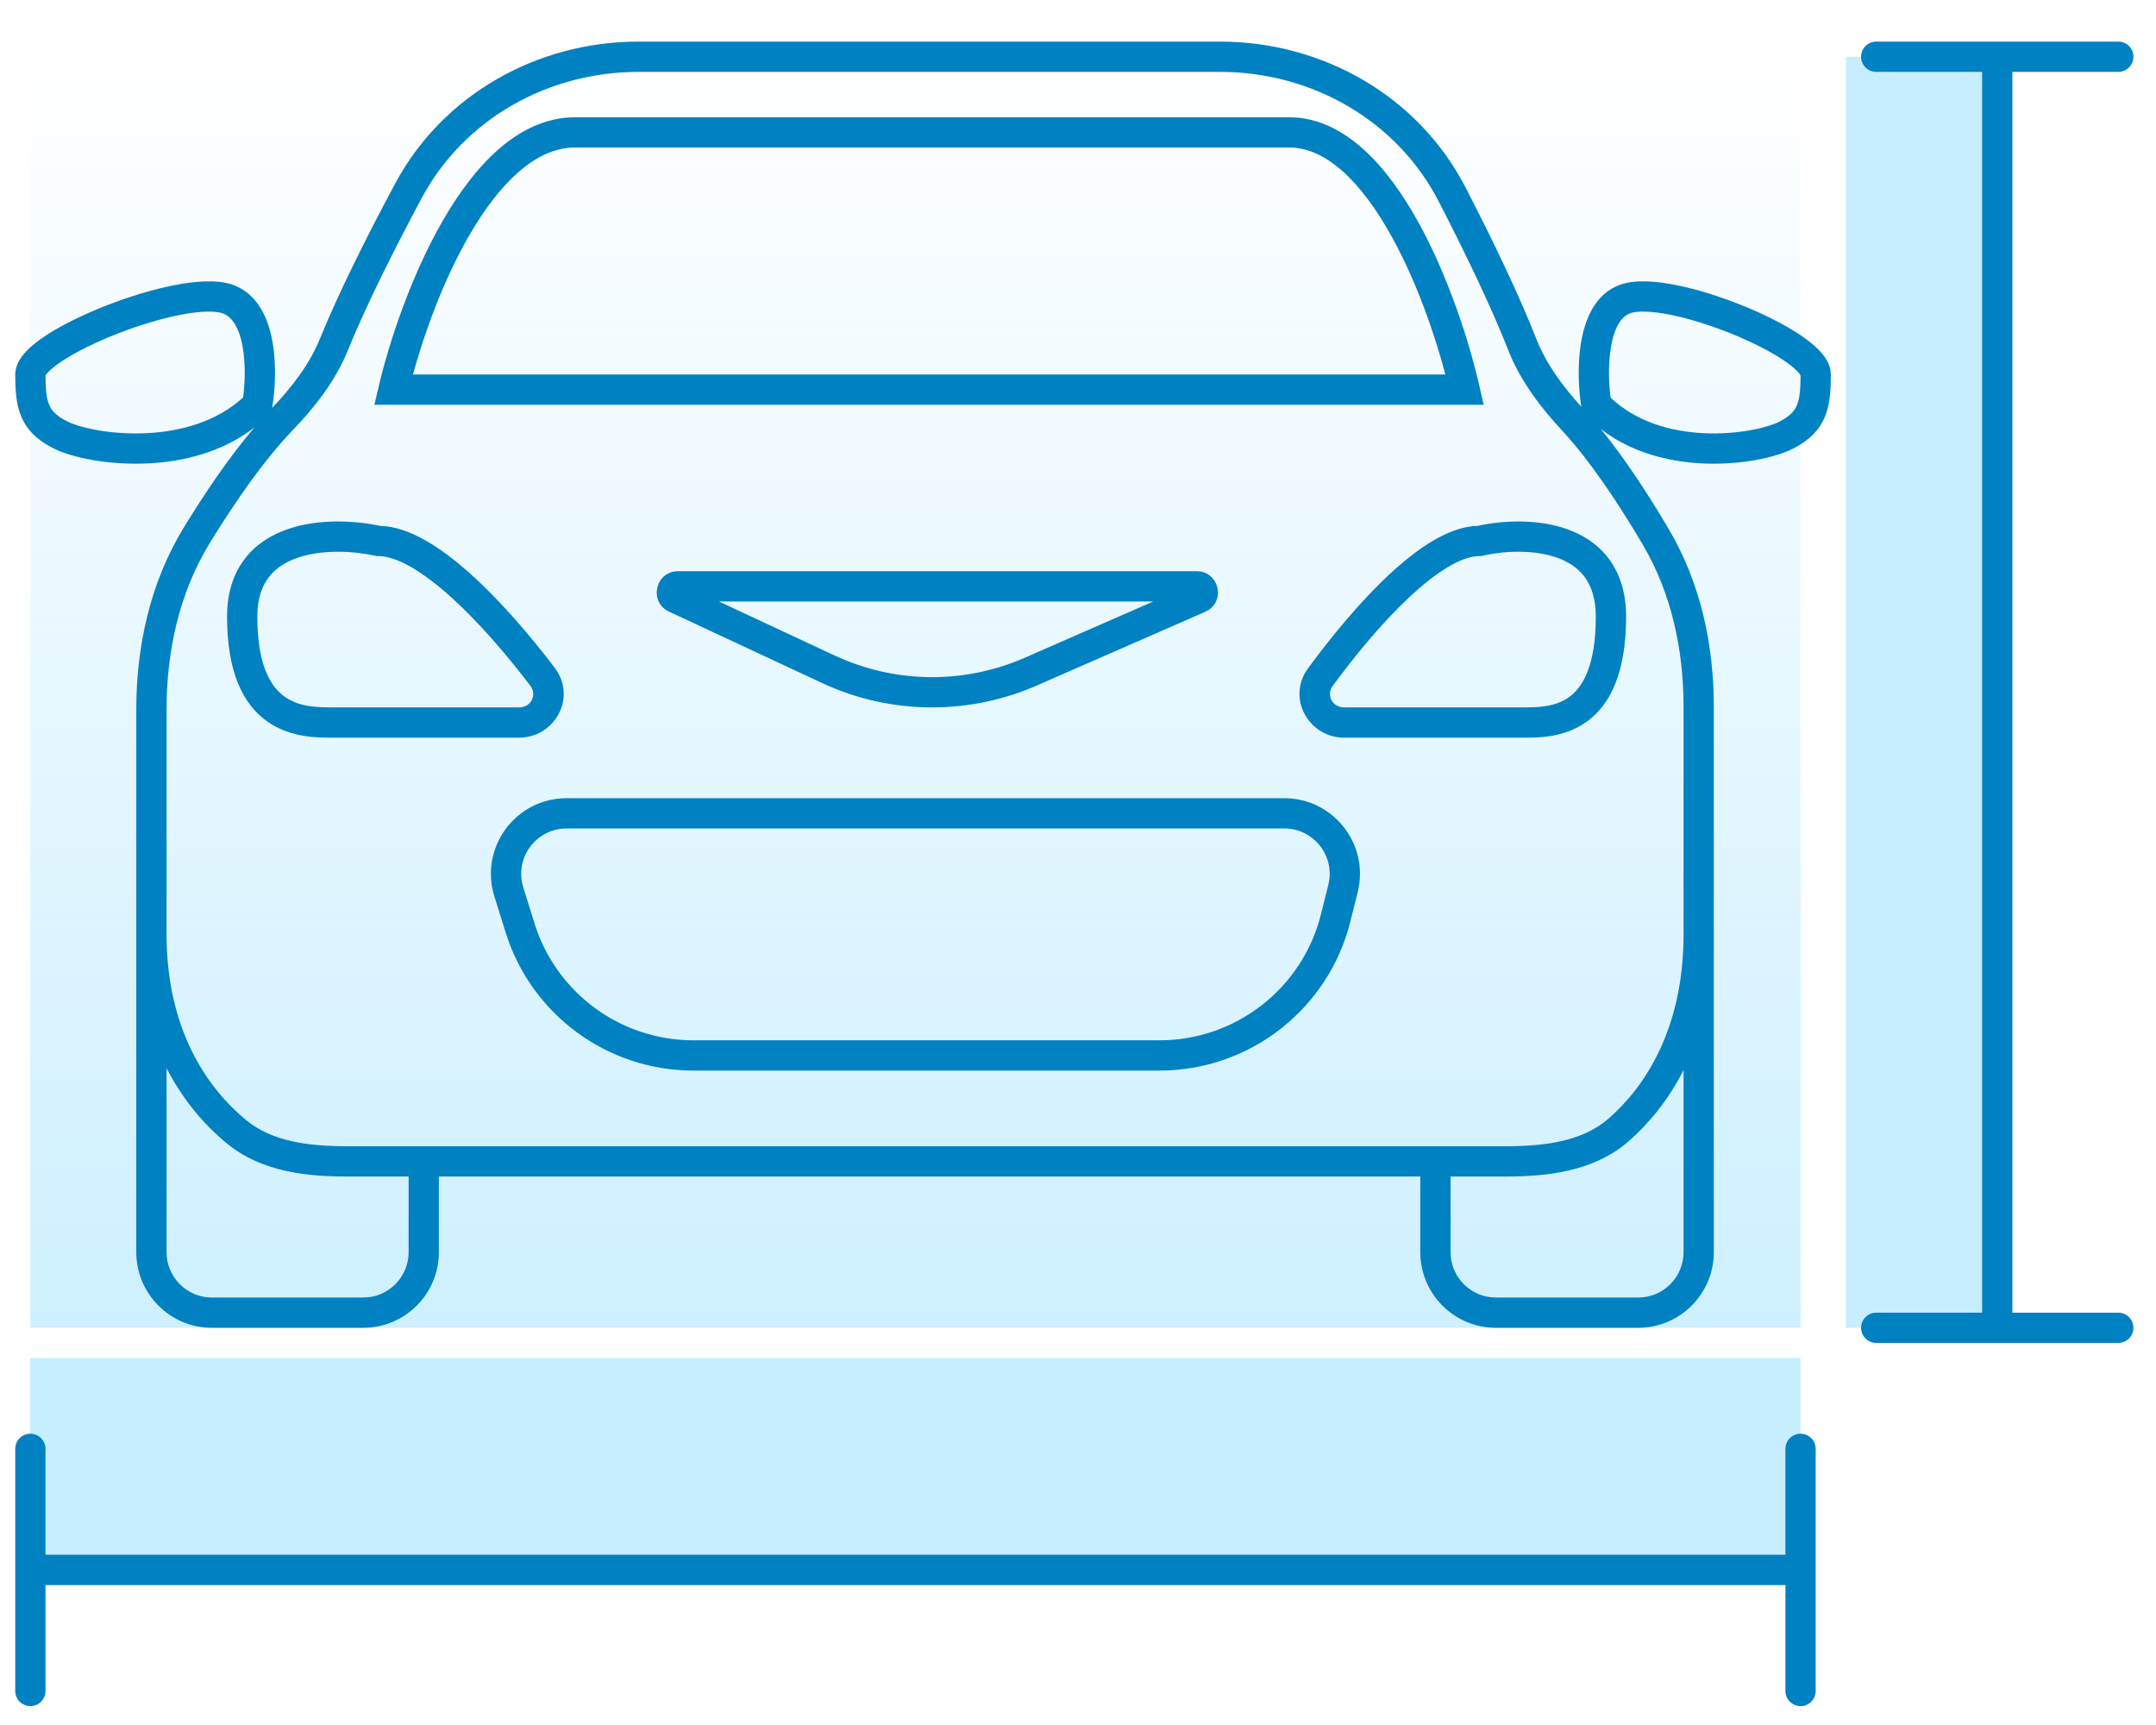
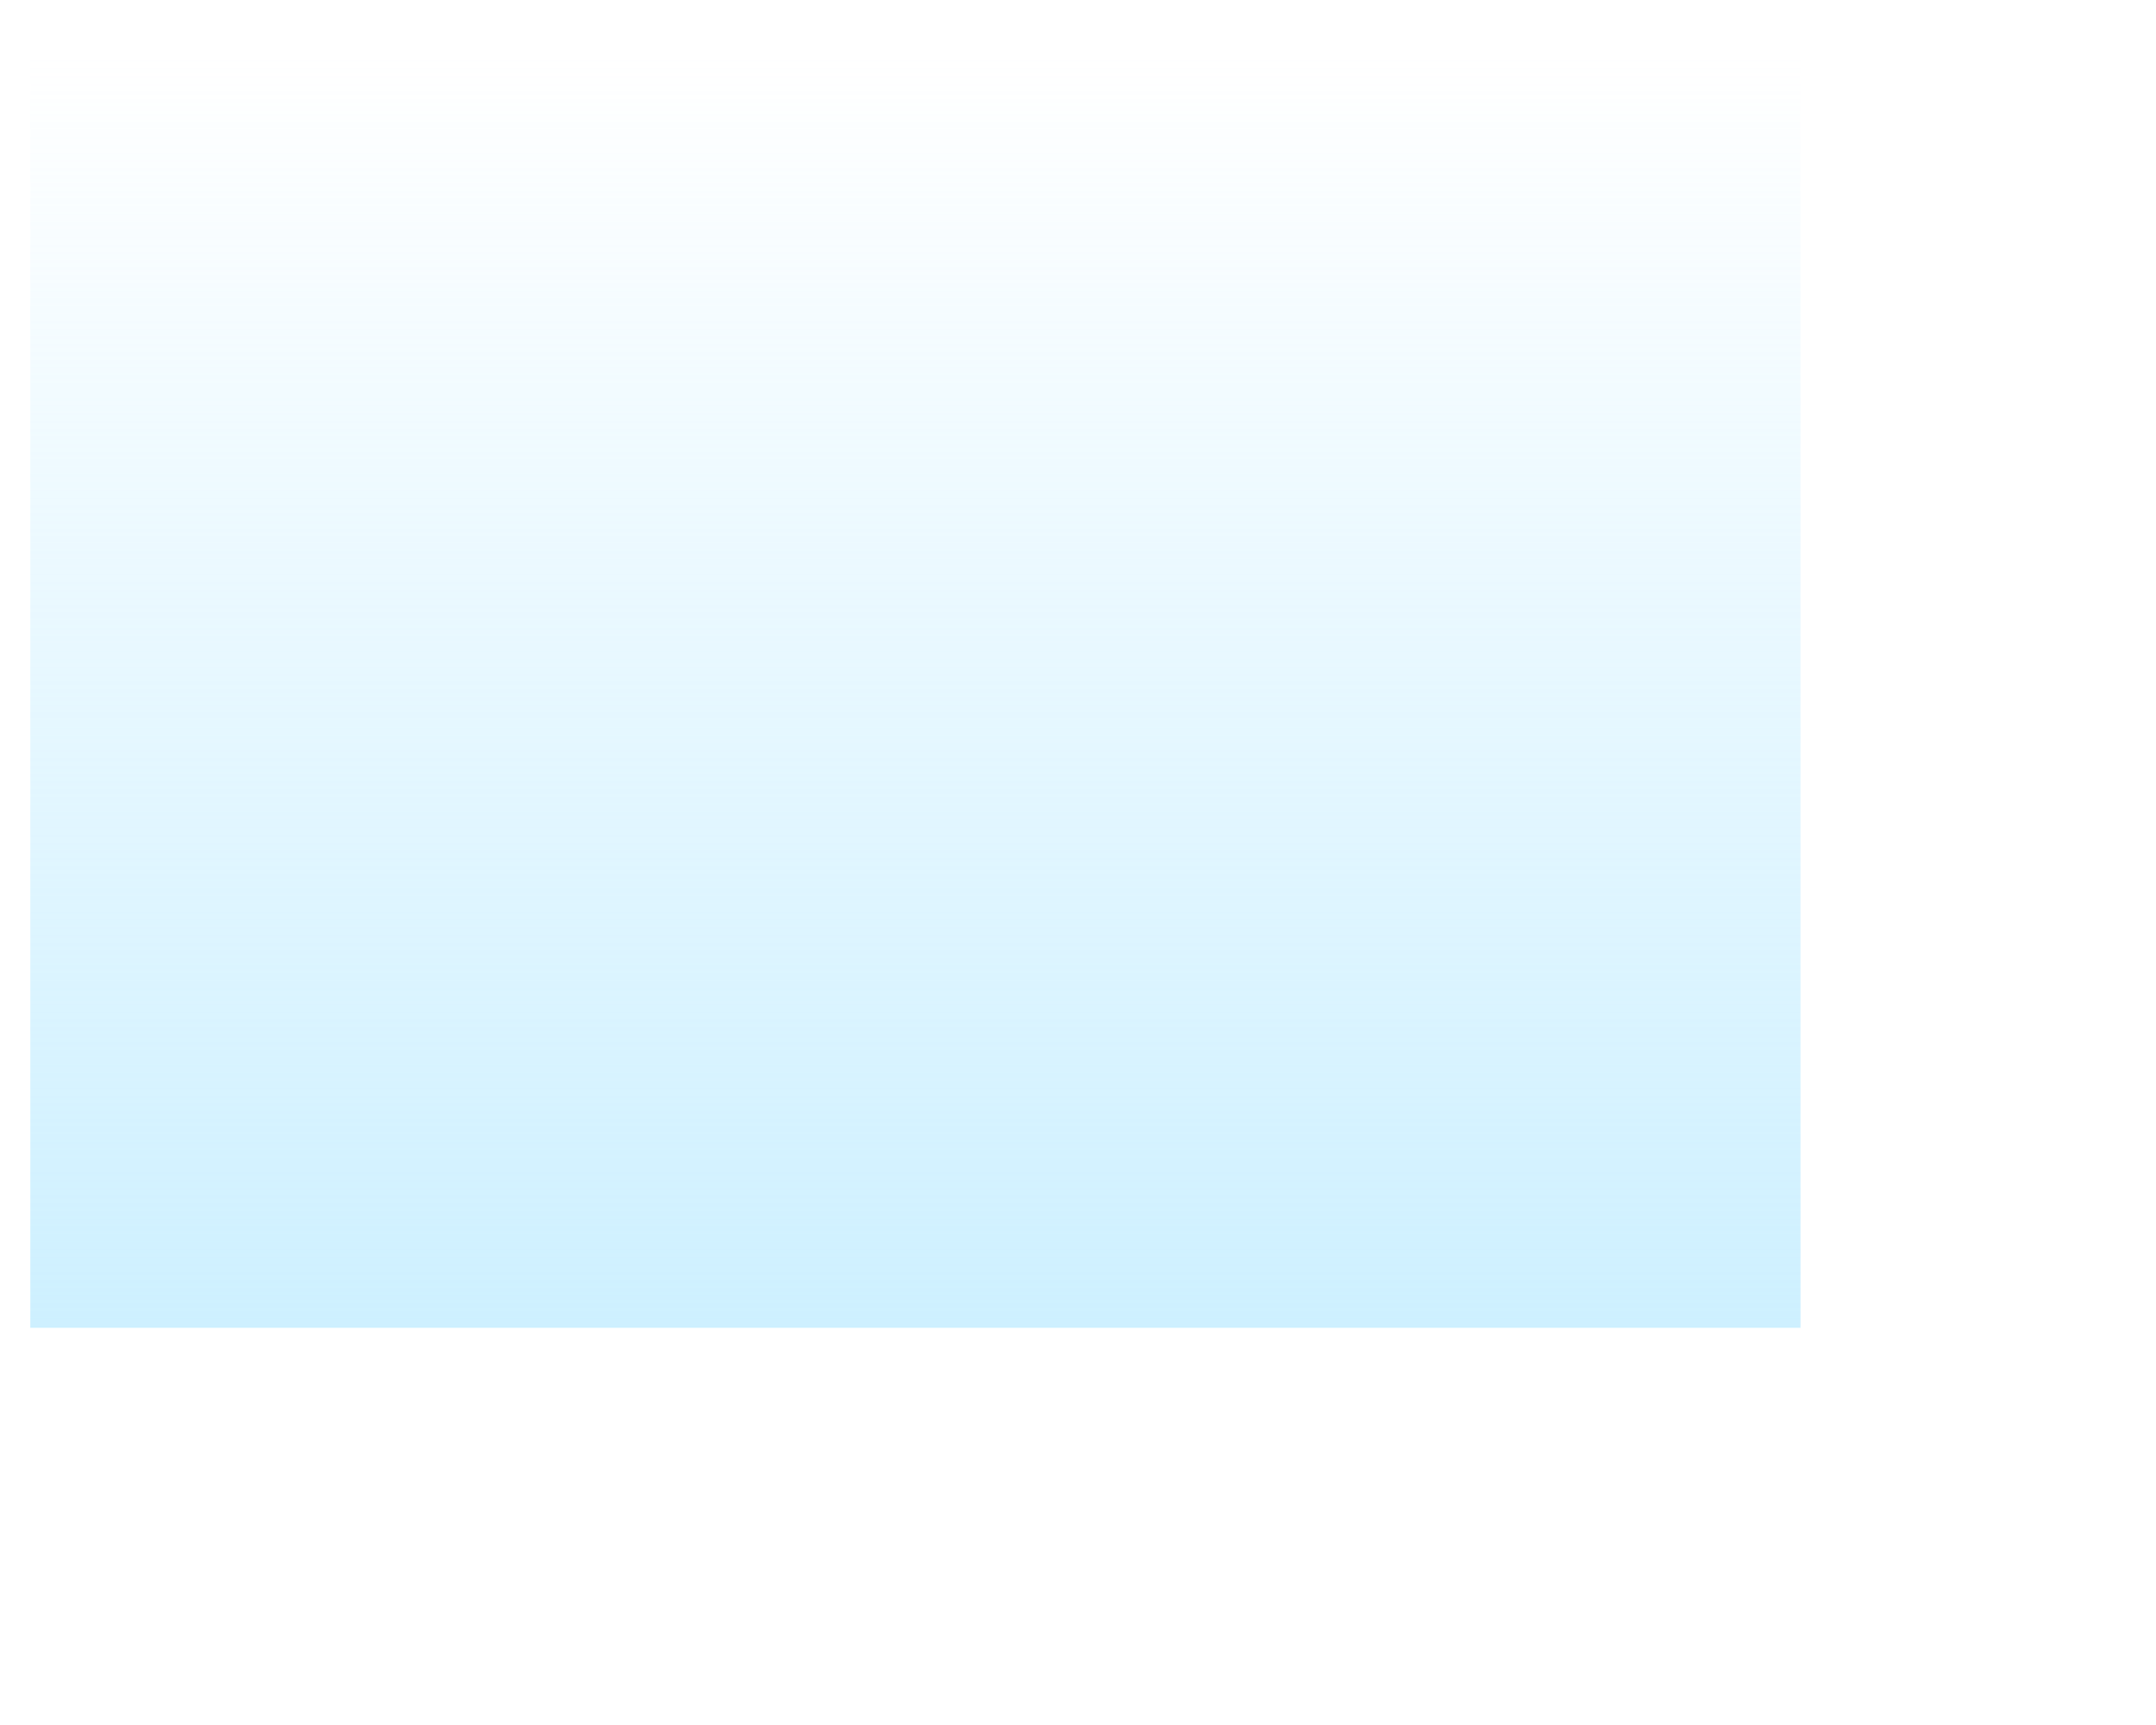
<svg xmlns="http://www.w3.org/2000/svg" width="95" height="76" viewBox="0 0 95 76" fill="none">
  <rect width="78" height="56" transform="matrix(1 0 0 -1 1.336 58.5)" fill="url(#paint0_linear_7392_142426)" fill-opacity="0.65" />
-   <rect width="78" height="9.333" transform="matrix(1 0 0 -1 1.336 69.166)" fill="#B3E8FF" fill-opacity="0.75" />
-   <rect width="6.667" height="56" transform="matrix(1 0 0 -1 81.336 58.5)" fill="#B3E8FF" fill-opacity="0.75" />
-   <path fill-rule="evenodd" clip-rule="evenodd" d="M17.406 8.098C19.52 4.15 23.689 1.833 28.133 1.833H53.76C58.27 1.833 62.492 4.221 64.577 8.26C65.754 10.54 66.923 12.965 67.704 14.951C68.126 16.026 68.848 17.007 69.677 17.921C69.564 17.206 69.495 16.107 69.665 15.09C69.828 14.116 70.263 12.932 71.41 12.537C72.076 12.307 72.997 12.386 73.884 12.566C74.809 12.752 75.836 13.079 76.791 13.466C77.745 13.851 78.656 14.309 79.34 14.77C79.681 14.999 79.989 15.245 80.219 15.5C80.431 15.735 80.672 16.08 80.672 16.5C80.672 17.165 80.643 17.805 80.408 18.367C80.154 18.973 79.699 19.409 79.023 19.759C78.245 20.161 76.669 20.503 74.976 20.416C73.522 20.341 71.885 19.943 70.537 18.903C71.612 20.219 72.662 21.834 73.544 23.335C74.941 25.71 75.516 28.431 75.516 31.135V55.167C75.516 57.008 74.024 58.5 72.183 58.5H65.916C64.075 58.5 62.583 57.008 62.583 55.167V51.834H19.338V55.167C19.338 57.008 17.846 58.5 16.005 58.5H9.339C7.498 58.5 6.005 57.008 6.005 55.167V31.258C6.005 28.473 6.616 25.67 8.096 23.247C9.012 21.746 10.098 20.139 11.208 18.835C9.801 19.927 8.071 20.339 6.538 20.416C4.793 20.503 3.171 20.162 2.374 19.763C1.68 19.416 1.21 18.983 0.946 18.375C0.701 17.809 0.672 17.165 0.672 16.5C0.672 16.072 0.925 15.724 1.142 15.492C1.379 15.237 1.697 14.993 2.048 14.764C2.754 14.305 3.694 13.848 4.679 13.463C5.666 13.076 6.726 12.751 7.679 12.565C8.597 12.385 9.539 12.309 10.216 12.534C11.388 12.925 11.842 14.102 12.012 15.087C12.19 16.115 12.116 17.227 11.996 17.943L11.991 17.972C12.872 17.047 13.642 16.042 14.093 14.933C14.919 12.903 16.163 10.419 17.406 8.098ZM7.339 47.061V55.167C7.339 56.271 8.234 57.167 9.339 57.167H16.005C17.11 57.167 18.005 56.271 18.005 55.167V51.834H15.268C13.527 51.834 11.538 51.636 10.014 50.392C9.053 49.607 8.083 48.511 7.339 47.061ZM7.339 41.167C7.339 45.384 9.155 47.969 10.857 49.359C11.998 50.29 13.57 50.5 15.268 50.5H66.368C68.122 50.5 69.745 50.272 70.886 49.276C72.496 47.87 74.183 45.304 74.183 41.167V31.135C74.183 28.614 73.646 26.139 72.395 24.011C71.332 22.203 70.062 20.297 68.843 18.983C67.907 17.974 66.997 16.8 66.463 15.439C65.707 13.516 64.562 11.139 63.392 8.872C61.552 5.307 57.807 3.167 53.76 3.167H28.133C24.146 3.167 20.447 5.243 18.581 8.727C17.345 11.035 16.127 13.471 15.328 15.435C14.773 16.801 13.841 17.975 12.876 18.977C11.628 20.273 10.328 22.15 9.233 23.942C7.908 26.112 7.339 28.661 7.339 31.258V41.167ZM74.183 47.145C73.502 48.486 72.634 49.52 71.763 50.281C70.229 51.62 68.165 51.834 66.368 51.834H63.916V55.167C63.916 56.271 64.812 57.167 65.916 57.167H72.183C73.288 57.167 74.183 56.271 74.183 55.167V47.145ZM82.005 2.5C82.005 2.132 82.304 1.833 82.672 1.833H93.338C93.707 1.833 94.005 2.132 94.005 2.5C94.005 2.868 93.707 3.167 93.338 3.167H88.672V57.834H93.338C93.707 57.834 94.005 58.132 94.005 58.5C94.005 58.868 93.707 59.167 93.338 59.167H82.672C82.304 59.167 82.005 58.868 82.005 58.5C82.005 58.132 82.304 57.834 82.672 57.834H87.338V3.167H82.672C82.304 3.167 82.005 2.868 82.005 2.5ZM18.196 16.5H63.688C63.217 14.711 62.409 12.381 61.313 10.407C60.678 9.262 59.963 8.268 59.186 7.568C58.413 6.871 57.62 6.5 56.805 6.5H25.338C24.481 6.5 23.653 6.877 22.852 7.576C22.047 8.277 21.307 9.271 20.65 10.415C19.518 12.387 18.684 14.713 18.196 16.5ZM21.976 6.57C22.935 5.734 24.063 5.167 25.338 5.167H56.805C58.053 5.167 59.15 5.741 60.079 6.578C61.005 7.413 61.805 8.544 62.479 9.76C63.829 12.192 64.75 15.089 65.189 17.019L65.374 17.834H16.497L16.69 17.014C17.144 15.083 18.097 12.184 19.494 9.752C20.192 8.535 21.019 7.404 21.976 6.57ZM2.005 16.544C2.016 16.524 2.046 16.477 2.116 16.402C2.251 16.258 2.47 16.081 2.775 15.882C3.381 15.487 4.233 15.069 5.165 14.704C6.094 14.341 7.076 14.041 7.935 13.873C8.83 13.698 9.472 13.692 9.794 13.799C10.223 13.942 10.546 14.432 10.698 15.314C10.827 16.06 10.794 16.899 10.713 17.51C9.552 18.576 7.978 19.009 6.472 19.084C4.884 19.164 3.506 18.839 2.97 18.57C2.471 18.321 2.275 18.088 2.17 17.845C2.049 17.566 2.007 17.186 2.005 16.544ZM73.62 13.872C72.755 13.698 72.145 13.693 71.845 13.797C71.445 13.935 71.129 14.418 70.98 15.31C70.855 16.061 70.887 16.905 70.966 17.517C72.084 18.579 73.597 19.009 75.045 19.084C76.574 19.163 77.899 18.839 78.41 18.575C78.886 18.328 79.075 18.098 79.178 17.852C79.297 17.569 79.337 17.184 79.338 16.539C79.329 16.52 79.301 16.472 79.23 16.394C79.1 16.25 78.89 16.074 78.596 15.876C78.012 15.483 77.19 15.066 76.291 14.701C75.394 14.338 74.447 14.04 73.62 13.872ZM16.748 23.168C15.682 22.941 14.086 22.837 12.709 23.302C11.994 23.543 11.308 23.949 10.802 24.599C10.291 25.256 10.005 26.108 10.005 27.167C10.005 29.621 10.711 31.042 11.79 31.796C12.796 32.501 13.977 32.501 14.631 32.5C14.645 32.5 14.658 32.5 14.672 32.5H22.868C24.439 32.5 25.439 30.733 24.439 29.417C23.398 28.048 22.096 26.516 20.769 25.319C20.106 24.72 19.421 24.191 18.746 23.809C18.102 23.444 17.421 23.186 16.748 23.168ZM11.854 25.418C11.552 25.806 11.338 26.359 11.338 27.167C11.338 29.379 11.966 30.292 12.554 30.704C13.193 31.151 13.983 31.167 14.672 31.167H22.868C23.419 31.167 23.661 30.596 23.377 30.224C22.363 28.89 21.118 27.429 19.876 26.308C19.255 25.748 18.65 25.287 18.089 24.969C17.52 24.647 17.046 24.5 16.672 24.5H16.599L16.527 24.484C15.593 24.277 14.228 24.196 13.135 24.565C12.6 24.746 12.161 25.024 11.854 25.418ZM68.588 24.563C67.542 24.197 66.231 24.277 65.332 24.483L65.259 24.5H65.183C64.832 24.5 64.379 24.643 63.83 24.966C63.288 25.284 62.703 25.745 62.102 26.307C60.901 27.43 59.696 28.894 58.715 30.229C58.44 30.604 58.685 31.167 59.23 31.167H67.116C67.782 31.167 68.534 31.15 69.142 30.71C69.707 30.301 70.316 29.387 70.316 27.167C70.316 26.354 70.108 25.798 69.816 25.409C69.52 25.016 69.099 24.741 68.588 24.563ZM70.881 24.608C71.375 25.264 71.65 26.113 71.65 27.167C71.65 29.613 70.971 31.032 69.924 31.79C68.942 32.501 67.789 32.501 67.157 32.5L59.23 32.5C57.673 32.5 56.671 30.76 57.64 29.44C58.646 28.07 59.906 26.534 61.192 25.332C61.835 24.732 62.499 24.201 63.155 23.816C63.778 23.45 64.443 23.188 65.104 23.168C66.139 22.941 67.688 22.836 69.028 23.304C69.725 23.548 70.391 23.956 70.881 24.608ZM29.479 26.946C28.574 26.524 28.875 25.167 29.874 25.167H52.73C53.742 25.167 54.031 26.55 53.105 26.955L45.681 30.203C44.228 30.839 42.659 31.167 41.074 31.167C39.394 31.167 37.735 30.799 36.213 30.088L29.479 26.946ZM31.677 26.5L36.777 28.88C38.123 29.508 39.589 29.834 41.074 29.834C42.475 29.834 43.862 29.544 45.146 28.982L50.818 26.5H31.677ZM21.784 39.494C21.113 37.348 22.717 35.167 24.966 35.167H56.59C58.758 35.167 60.35 37.205 59.824 39.309L59.5 40.602C58.536 44.46 55.069 47.167 51.092 47.167H30.553C26.763 47.167 23.412 44.703 22.281 41.085L21.784 39.494ZM24.966 36.5C23.616 36.5 22.654 37.809 23.057 39.097L23.554 40.688C24.511 43.749 27.346 45.834 30.553 45.834H51.092C54.457 45.834 57.391 43.543 58.207 40.279L58.53 38.985C58.846 37.723 57.891 36.5 56.59 36.5H24.966ZM1.339 63.167C1.707 63.167 2.005 63.465 2.005 63.834V68.5H78.672V63.834C78.672 63.465 78.97 63.167 79.338 63.167C79.707 63.167 80.005 63.465 80.005 63.834V74.5C80.005 74.868 79.707 75.167 79.338 75.167C78.97 75.167 78.672 74.868 78.672 74.5V69.834H2.005V74.5C2.005 74.868 1.707 75.167 1.339 75.167C0.97 75.167 0.672 74.868 0.672 74.5V63.834C0.672 63.465 0.97 63.167 1.339 63.167Z" fill="#0081C2" />
  <defs>
    <linearGradient id="paint0_linear_7392_142426" x1="39" y1="0" x2="39" y2="56" gradientUnits="userSpaceOnUse">
      <stop stop-color="#B3E8FF" />
      <stop offset="1" stop-color="#B3E8FF" stop-opacity="0" />
    </linearGradient>
  </defs>
</svg>